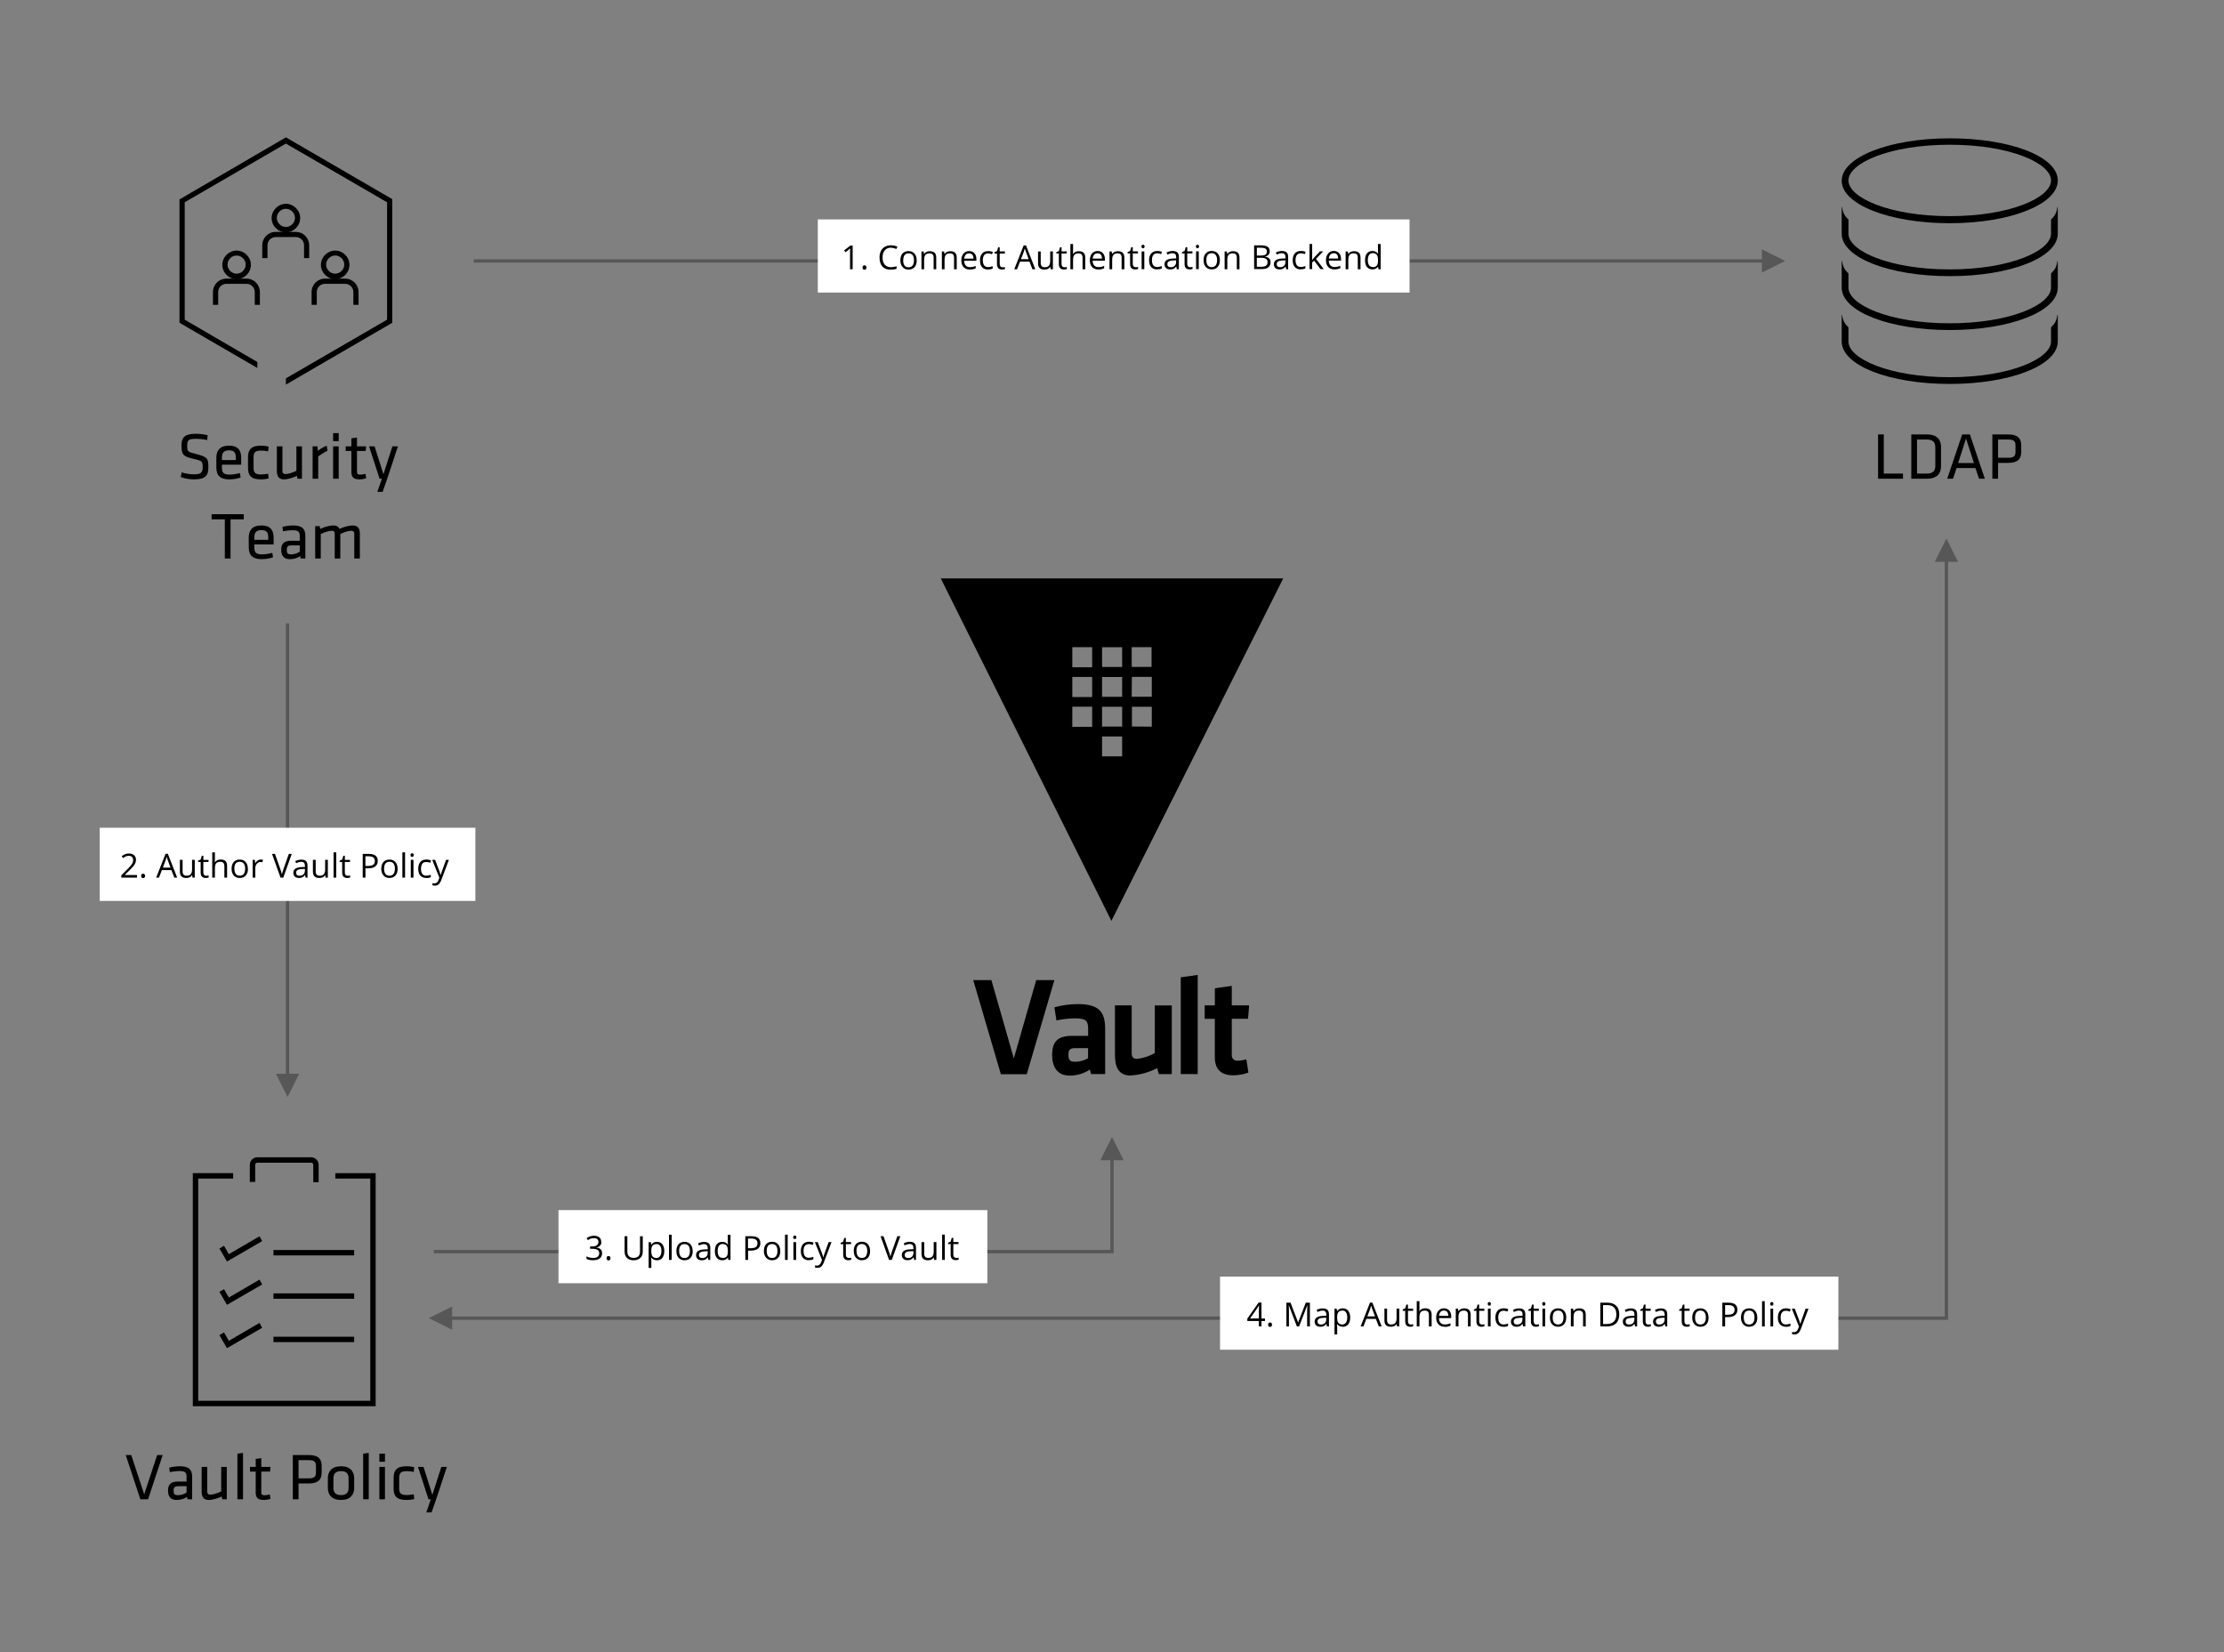
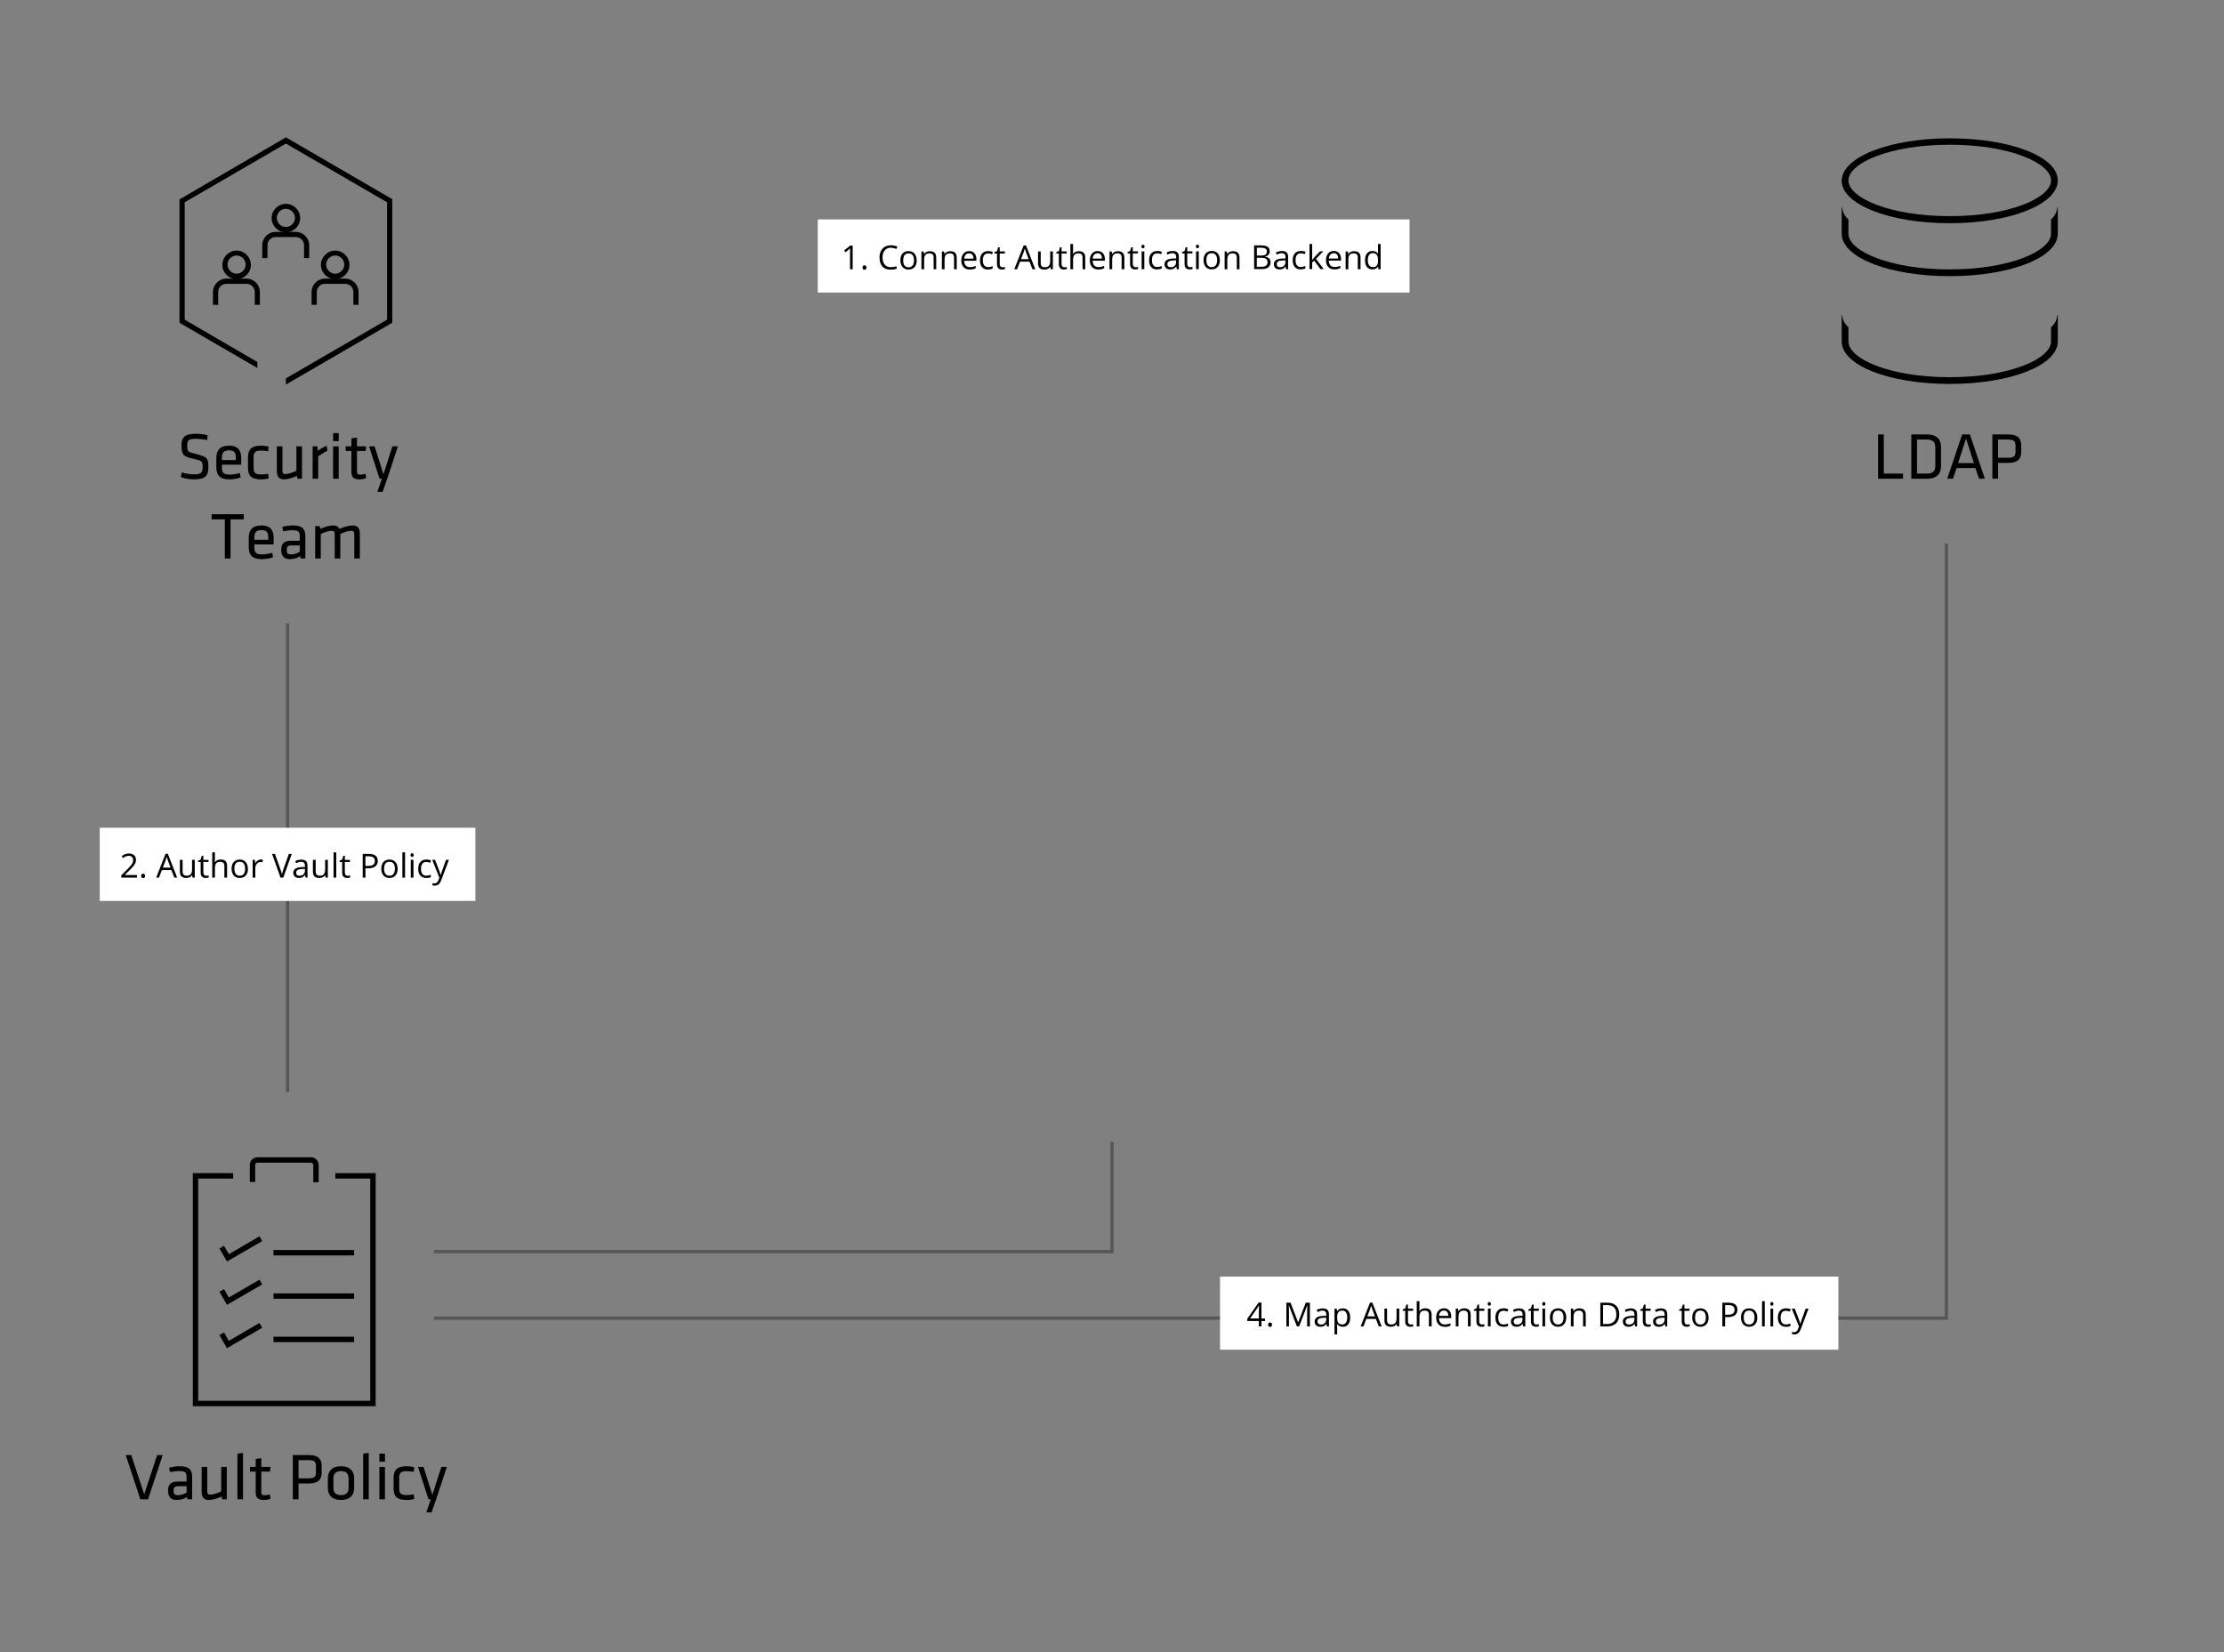
<svg xmlns="http://www.w3.org/2000/svg" viewBox="0 0 669 497">
  <rect x="0" y="0" width="669" height="497" fill="#808080" stroke="none" />
  <g fill="none" fill-rule="evenodd">
-     <path fill="#000" fill-rule="nonzero" d="M311.695 294.833h5.472l-8.314 28.304h-7.782l-8.31-28.304h5.47l6.74 23.547m27.43 4.703h-4.18l-.37-1.347c-1.8 1.187-3.9 1.82-6.05 1.82-3.72 0-5.31-2.59-5.31-6.147 0-4.21 1.8-5.81 5.94-5.81h4.89v-2.17c0-2.29-.62-3.1-3.89-3.1-1.9.02-3.79.23-5.64.63l-.62-3.95c2.28-.64 4.63-.96 6.99-.97 6.4 0 8.28 2.29 8.28 7.47v13.57zm-5.1-7.803h-3.77c-1.67 0-2.14.47-2.14 2.035 0 1.563.47 2.075 2.05 2.075 1.35-.017 2.68-.384 3.85-1.064l.02-3.046zm13.12-12.845v14.422c0 1.105.47 1.657 1.64 1.657 1.87-.213 3.68-.804 5.32-1.738v-14.34h5.1v20.66h-3.89l-.5-1.792c-2.52 1.3-5.29 2.054-8.11 2.21-3.38 0-4.59-2.412-4.59-6.105v-14.98h5.06zm14.76 20.648v-29.1l5.1-.713v29.827m15.22-.445c-1.44.513-2.95.786-4.47.81-3.72 0-5.6-1.78-5.6-5.473v-11.52h-3.05v-4.05h3.06v-5.13l5.09-.73v5.86h5.22l-.32 4.04h-4.9v10.78c-.06.51.11 1.02.47 1.38.36.36.87.52 1.37.44.87-.03 1.72-.17 2.55-.42l.61 3.99zM283 174l51.32 103L386 174H283zm57.428 20.677h5.974v5.935h-5.974v-5.935zm-11.896 23.95h-5.974v-6.04h5.974v6.04zm0-8.954h-5.974v-6.04h5.974v6.04zm0-8.955h-5.974v-6.04h5.974v6.04zm9.022 26.798h-6.04v-5.974h6.04v5.974zm0-8.955h-6.04v-5.97h6.04v5.98zm0-8.95h-6.04v-5.97h6.04v5.98zm0-8.99h-6.04v-5.93h6.04v5.94zm2.94 2.98h5.975v5.98h-6.05l.06-5.97zm0 14.93v-5.93h5.975v5.98l-5.98-.04z" />
    <g fill="#000">
      <g fill-rule="nonzero">
        <path d="M616.97 98.466v4.257c0 5.17-12.29 10.743-30.47 10.743s-30.47-5.574-30.47-10.743v-4.257c-1.014-1.013-1.624-1.723-1.928-3.75H554v8.007c0 7.196 14.32 12.77 32.5 12.77s32.5-5.574 32.5-12.77v-8.007h-.102c-.304 2.027-.914 2.737-1.93 3.75z" />
-         <path d="M616.97 82.25v4.257c0 5.17-12.29 10.743-30.47 10.743s-30.47-5.574-30.47-10.743V82.25c-1.014-1.014-1.624-1.723-1.928-3.75H554v8.007c0 7.196 14.32 12.77 32.5 12.77s32.5-5.574 32.5-12.77V78.5h-.102c-.304 2.027-.914 2.736-1.93 3.75z" />
        <path d="M616.97 66.034v4.257c0 5.17-12.29 10.75-30.47 10.75s-30.47-5.57-30.47-10.74v-4.26c-1.014-1.01-1.624-1.72-1.928-3.75H554v8.01c0 7.2 14.32 12.77 32.5 12.77S619 77.49 619 70.29v-8.006h-.102c-.304 2.027-.914 2.736-1.93 3.75z" />
        <path d="M586.5 67.15c-18.18 0-32.5-5.677-32.5-12.772 0-7.094 14.32-12.77 32.5-12.77S619 47.08 619 54.278c0 7.195-14.32 12.87-32.5 12.87zm0-23.616c-18.18 0-30.47 5.574-30.47 10.743 0 5.17 12.29 10.743 30.47 10.743s30.47-5.574 30.47-10.743c0-5.17-12.29-10.743-30.47-10.743z" />
      </g>
      <path d="M566.66 130.68h-1.72V144h7.5v-1.54h-5.78v-11.78zm8.28 0h4.66c3.26 0 4.28 1.7 4.28 3.82v5.68c0 2.12-1.02 3.82-4.28 3.82h-4.66v-13.32zm1.72 1.54v10.24h2.88c2.02 0 2.62-.84 2.62-2.4v-5.44c0-1.56-.6-2.4-2.62-2.4h-2.88zm15.9-1.54l4.5 13.32h-1.74l-1.1-3.2h-5.66l-1.08 3.2h-1.74l4.5-13.32h2.32zm1.22 8.62l-2.38-7.38-2.38 7.38h4.76zm5.54 4.7v-13.32h4.82c2.86 0 3.86 1.24 3.86 3.28v1.98c0 2.06-1 3.3-3.86 3.3h-3.1V144h-1.72zm6.96-10.02c0-1.32-.56-1.76-2.2-1.76h-3.04v5.48h3.04c1.64 0 2.2-.46 2.2-1.76v-1.96z" />
    </g>
    <g fill="#000">
      <g fill-rule="nonzero">
        <path d="M86 41.313l-32 18.67v37.11l23.415 13.595v-1.798L55.56 96.157V60.844L86 43.188l30.44 17.656v35.312L86 113.813v1.875l32-18.594V59.906" />
        <path d="M71.17 83.97c-2.34 0-4.292-1.954-4.292-4.298 0-2.344 1.95-4.297 4.293-4.297s4.3 1.953 4.3 4.297c0 2.344-1.95 4.297-4.29 4.297zm0-7.11c-1.482 0-2.73 1.25-2.73 2.734s1.248 2.734 2.73 2.734c1.484 0 2.732-1.25 2.732-2.734 0-1.485-1.248-2.735-2.73-2.735z" />
        <path d="M78.195 91.703h-1.56v-3.828c0-1.406-1.094-2.5-2.498-2.5h-6.01c-1.405 0-2.498 1.094-2.498 2.5v3.828h-1.57v-3.828c0-2.266 1.79-4.063 4.06-4.063h6.01c2.26 0 4.05 1.797 4.05 4.063v3.828zm22.635-7.733c-2.342 0-4.293-1.954-4.293-4.298 0-2.344 1.95-4.297 4.292-4.297 2.34 0 4.29 1.953 4.29 4.297 0 2.344-1.95 4.297-4.3 4.297zm0-7.11c-1.484 0-2.732 1.25-2.732 2.734s1.248 2.734 2.73 2.734c1.484 0 2.733-1.25 2.733-2.734 0-1.485-1.24-2.735-2.73-2.735z" />
        <path d="M107.854 91.703h-1.56v-3.828c0-1.406-1.094-2.5-2.5-2.5h-6.01c-1.404 0-2.496 1.094-2.496 2.5v3.828h-1.56v-3.828c0-2.266 1.794-4.063 4.057-4.063h6.01c2.264 0 4.06 1.797 4.06 4.063v3.828zM86 69.906c-2.34 0-4.293-1.953-4.293-4.297 0-2.35 1.952-4.3 4.293-4.3 2.34 0 4.293 1.95 4.293 4.29S88.34 69.9 86 69.9zm0-7.11c-1.483 0-2.732 1.25-2.732 2.735 0 1.49 1.25 2.74 2.732 2.74 1.483 0 2.732-1.25 2.732-2.73s-1.25-2.73-2.732-2.73z" />
        <path d="M93.024 77.64h-1.56v-3.828c0-1.406-1.093-2.5-2.498-2.5h-6.01c-1.405 0-2.497 1.094-2.497 2.5v3.83h-1.57v-3.83c0-2.265 1.79-4.062 4.05-4.062h6.01c2.26 0 4.06 1.797 4.06 4.063v3.828z" />
      </g>
      <path d="M62.68 140.56c0-2.6-.18-3.12-3.72-4-2.64-.66-2.64-.74-2.64-2.58 0-1.54.4-1.98 2.58-1.98 1.1 0 2.36.14 3.42.38l.14-1.46c-1.06-.28-2.44-.44-3.6-.44-3.3 0-4.26 1.12-4.26 3.44 0 2.76.38 3.38 3.6 4.1 2.74.62 2.76.78 2.76 2.58 0 1.52-.44 2.08-2.58 2.08-1.22 0-2.5-.2-3.72-.58l-.28 1.4c1.14.46 2.68.7 3.96.7 3.66 0 4.34-1.32 4.34-3.64zm4.08.04c0 1.54.42 2.16 2.32 2.16.96 0 2.02-.18 3.08-.46l.22 1.34c-.92.34-2.22.56-3.44.56-2.88 0-3.86-1.38-3.86-3.58v-2.92c0-2.02.92-3.64 3.82-3.64 2.88 0 3.66 1.66 3.66 3.68v2.04h-5.8v.82zm0-3.02v.8h4.18v-.8c0-1.36-.46-2.12-2.04-2.12s-2.14.76-2.14 2.12zm11.72 6.62c.86 0 1.84-.14 2.34-.3l-.16-1.4c-.76.16-1.46.22-2.14.22-1.68 0-2.24-.48-2.24-2v-3.18c0-1.52.56-2 2.24-2 .68 0 1.38.06 2.14.22l.14-1.4c-.5-.16-1.46-.3-2.32-.3-3.04 0-3.88 1.3-3.88 3.54v3.06c0 2.24.76 3.54 3.88 3.54zm4.8-9.94v7.46c0 1.5.56 2.48 2.12 2.48 1.16 0 2.84-.52 3.92-1.04l.16.84h1.36v-9.74h-1.68v7.36c-1.04.54-2.54.98-3.26.98-.62 0-.94-.26-.94-.9v-7.44h-1.68zm15-.2c-.96.4-1.96 1-2.68 1.56l-.1-1.36h-1.46V144h1.68v-6.72c.8-.56 1.86-1.24 2.78-1.68l-.22-1.54zm3.6 9.94v-9.74h-1.68V144h1.68zm0-11.3v-2.42h-1.68v2.42h1.68zm8.06 9.84c-.62.16-1.1.24-1.56.24-.9 0-1-.36-1-1.08v-6.04H110l.14-1.4h-2.76v-2.64l-1.68.24v2.4h-1.72v1.4h1.72v6.32c0 1.62.78 2.22 2.42 2.22.72 0 1.44-.14 2.04-.36l-.22-1.3zm3.58 5.4h1.58l1.38-3.94 3.22-9.74h-1.66l-2.7 8.4-2.66-8.4h-1.66l3.16 9.74h.7l-1.36 3.94zM67.63 168h1.72v-11.78h3.98v-1.54h-9.68v1.54h3.98V168zm8.88-3.4c0 1.54.42 2.16 2.32 2.16.96 0 2.02-.18 3.08-.46l.22 1.34c-.92.34-2.22.56-3.44.56-2.88 0-3.86-1.38-3.86-3.58v-2.92c0-2.02.92-3.64 3.82-3.64 2.88 0 3.66 1.66 3.66 3.68v2.04h-5.8v.82zm0-3.02v.8h4.18v-.8c0-1.36-.46-2.12-2.04-2.12s-2.14.76-2.14 2.12zm15.34-.36V168h-1.42l-.1-.72c-.86.6-1.98.92-3.16.92-1.82 0-2.58-1.08-2.58-2.8 0-2.02 1.02-2.74 2.98-2.74h2.6v-1.52c0-1.22-.54-1.64-2.12-1.64-.94 0-2.16.16-2.92.32l-.18-1.34c.92-.24 2.16-.42 3.2-.42 2.78 0 3.7 1.08 3.7 3.16zm-1.68 4.74v-1.9h-2.48c-1.04 0-1.42.32-1.42 1.3 0 1 .18 1.4 1.38 1.4.84 0 1.78-.32 2.52-.8zm18.08 2.04v-7.46c0-1.5-.56-2.48-2.12-2.48-1.22 0-2.86.48-4.02 1.04-.28-.66-.86-1.04-1.86-1.04-1.16 0-2.84.52-3.92 1.04l-.16-.84h-1.36V168h1.68v-7.36c1.04-.54 2.54-.98 3.26-.98.62 0 .94.26.94.9V168h1.68v-7.36c1.04-.54 2.46-.98 3.26-.98.62 0 .94.26.94.9V168h1.68z" />
    </g>
    <g fill="#000">
      <path d="M42.22 451h2.32l4.4-13.32h-1.66l-3.9 11.82-3.9-11.82h-1.66l4.4 13.32zm15.58-6.78V451h-1.42l-.1-.72c-.86.6-1.98.92-3.16.92-1.82 0-2.58-1.08-2.58-2.8 0-2.02 1.02-2.74 2.98-2.74h2.6v-1.52c0-1.22-.54-1.64-2.12-1.64-.94 0-2.16.16-2.92.32l-.18-1.34c.92-.24 2.16-.42 3.2-.42 2.78 0 3.7 1.08 3.7 3.16zm-1.68 4.74v-1.9h-2.48c-1.04 0-1.42.32-1.42 1.3 0 1 .18 1.4 1.38 1.4.84 0 1.78-.32 2.52-.8zm4.54-7.7v7.46c0 1.5.56 2.48 2.12 2.48 1.16 0 2.84-.52 3.92-1.04l.16.84h1.36v-9.74h-1.68v7.36c-1.04.54-2.54.98-3.26.98-.62 0-.94-.26-.94-.9v-7.44h-1.68zM73.1 451v-13.96l-1.68.24V451h1.68zm8.06-1.46c-.62.16-1.1.24-1.56.24-.9 0-1-.36-1-1.08v-6.04h2.62l.14-1.4H78.6v-2.64l-1.68.24v2.4H75.2v1.4h1.72v6.32c0 1.62.78 2.22 2.42 2.22.72 0 1.44-.14 2.04-.36l-.22-1.3zm6.92 1.46v-13.32h4.82c2.86 0 3.86 1.24 3.86 3.28v1.98c0 2.06-1 3.3-3.86 3.3h-3.1V451h-1.72zm6.96-10.02c0-1.32-.56-1.76-2.2-1.76H89.8v5.48h3.04c1.64 0 2.2-.46 2.2-1.76v-1.96zm11.5 6.56c0 2.04-1.12 3.66-3.96 3.66s-3.96-1.62-3.96-3.66v-2.82c0-2.04 1.12-3.66 3.96-3.66s3.96 1.62 3.96 3.66v2.82zm-1.68-2.88c0-1.42-.76-2.14-2.28-2.14-1.52 0-2.28.72-2.28 2.14v2.94c0 1.42.76 2.14 2.28 2.14 1.52 0 2.28-.72 2.28-2.14v-2.94zm6.06 6.34v-13.96l-1.68.24V451h1.68zm4.88 0v-9.74h-1.68V451h1.68zm0-11.3v-2.42h-1.68v2.42h1.68zm6.48 11.5c.86 0 1.84-.14 2.34-.3l-.16-1.4c-.76.16-1.46.22-2.14.22-1.68 0-2.24-.48-2.24-2v-3.18c0-1.52.56-2 2.24-2 .68 0 1.38.06 2.14.22l.14-1.4c-.5-.16-1.46-.3-2.32-.3-3.04 0-3.88 1.3-3.88 3.54v3.06c0 2.24.76 3.54 3.88 3.54zm5.96 3.74h1.58l1.38-3.94 3.22-9.74h-1.66l-2.7 8.4-2.66-8.4h-1.66l3.16 9.74h.7l-1.36 3.94z" />
      <g fill-rule="nonzero">
        <path d="M113 423H58v-70.11h12.132v1.632H59.618v66.848h51.764v-66.848h-10.514v-1.63H113" />
        <path d="M68.272 379.467l-2.265-3.913 1.375-.815 1.456 2.52 9.22-5.38.81 1.46M68.272 392.5l-2.265-3.912 1.375-.815 1.456 2.526 9.22-5.38.81 1.46m-10.596 19.16l-2.265-3.92 1.375-.81 1.456 2.52 9.22-5.38.81 1.46m16.985-43.78h-1.618v-5.22c0-.41-.323-.66-.647-.66H77.412c-.405 0-.647.33-.647.66v5.13h-1.618v-5.14c0-1.3 1.052-2.28 2.265-2.28h16.176c1.294 0 2.265 1.06 2.265 2.28v5.21zm-13.588 20.38h24.265v1.63H82.265zm0 13.04h24.265v1.63H82.265zm0 13.04h24.265v1.63H82.265z" />
      </g>
    </g>
-     <path stroke="#575757" d="M86.5 187.5v141.014m248 14.986V377m251-213.5V397M335 376.5H130.5M586 396.514H130.5m12-318.014h393" />
+     <path stroke="#575757" d="M86.5 187.5v141.014m248 14.986V377m251-213.5V397M335 376.5H130.5M586 396.514H130.5h393" />
    <path fill="#FFF" d="M246 66h178v22H246z" />
    <path fill="#000" d="M256.49 81h-.79v-5.088c0-.423.013-.823.04-1.2-.07.067-.146.14-.23.214-.085.075-.472.392-1.162.952l-.43-.557 1.89-1.46h.683V81zm2.97-.518c0-.218.05-.383.15-.495.098-.112.24-.17.426-.17.19 0 .336.058.442.17.106.112.16.277.16.495 0 .212-.055.375-.162.49-.108.113-.254.17-.44.17-.166 0-.303-.052-.412-.154-.11-.103-.164-.27-.164-.506zm8.555-5.98c-.785 0-1.404.26-1.858.783-.454.522-.68 1.237-.68 2.146 0 .94.217 1.66.655 2.17.438.51 1.062.77 1.873.77.498 0 1.066-.09 1.704-.26v.73c-.5.19-1.11.28-1.84.28-1.05 0-1.87-.32-2.44-.95-.57-.63-.86-1.54-.86-2.72 0-.73.13-1.38.41-1.93.27-.55.67-.98 1.19-1.28.52-.3 1.13-.45 1.83-.45.75 0 1.4.14 1.96.41l-.35.71c-.55-.25-1.09-.38-1.63-.38zm7.75 3.817c0 .87-.22 1.55-.66 2.04-.44.49-1.047.73-1.822.73-.478 0-.903-.12-1.274-.34-.38-.23-.66-.55-.86-.97-.21-.42-.31-.91-.31-1.48 0-.88.22-1.56.65-2.04.43-.49 1.04-.73 1.81-.73.75 0 1.34.25 1.78.74.44.49.66 1.17.66 2.02zm-4.078 0c0 .68.136 1.2.41 1.56.273.36.675.53 1.206.53.53 0 .933-.18 1.208-.54.28-.36.42-.88.42-1.57 0-.68-.14-1.2-.41-1.55-.27-.36-.68-.53-1.21-.53-.53 0-.93.17-1.2.52-.27.34-.4.86-.4 1.55zm9.16 2.68v-3.47c0-.44-.1-.77-.298-.98-.2-.22-.51-.33-.94-.33-.56 0-.97.15-1.23.45-.26.3-.39.8-.39 1.5V81h-.81v-5.352h.66l.13.733h.04c.16-.26.39-.46.69-.61.3-.14.63-.21 1-.21.64 0 1.13.16 1.45.47.32.31.48.81.48 1.49V81h-.81zm6.137 0v-3.47c0-.44-.1-.77-.297-.98-.2-.22-.51-.33-.933-.33-.56 0-.97.15-1.23.45-.26.3-.39.8-.39 1.5V81h-.812v-5.352h.66l.13.733h.04c.166-.26.4-.46.7-.61.298-.14.632-.21 1-.21.644 0 1.13.16 1.455.47.325.31.488.81.488 1.49V81h-.81zm4.737.09c-.79 0-1.41-.24-1.87-.73-.45-.48-.68-1.15-.68-2.01 0-.86.22-1.55.64-2.06.43-.51 1-.76 1.71-.76.67 0 1.21.22 1.6.66.39.44.59 1.02.59 1.74v.51h-3.68c.02.63.18 1.11.48 1.43.3.33.72.49 1.27.49.58 0 1.15-.12 1.71-.36v.72c-.29.13-.56.21-.81.27-.25.05-.56.08-.92.08zm-.22-4.87c-.43 0-.77.14-1.02.42-.25.28-.4.67-.45 1.16h2.8c0-.51-.11-.91-.34-1.18-.22-.27-.55-.41-.97-.41zm5.71 4.87c-.77 0-1.37-.24-1.8-.72-.42-.48-.63-1.15-.63-2.03 0-.9.22-1.59.65-2.08.43-.49 1.05-.73 1.85-.73.26 0 .52.02.77.08.26.05.46.12.61.19l-.25.68c-.17-.07-.37-.13-.58-.18-.21-.05-.4-.07-.56-.07-1.08 0-1.63.69-1.63 2.08 0 .66.14 1.16.4 1.51.27.35.66.53 1.18.53.45 0 .91-.1 1.38-.29v.72c-.36.18-.81.28-1.35.28zm4.35-.67c.15 0 .28-.01.42-.03.14-.02.24-.05.32-.07v.62c-.09.04-.21.07-.39.1-.17.03-.32.04-.46.04-1.03 0-1.55-.55-1.55-1.64v-3.18h-.76v-.39l.77-.34.34-1.14h.47v1.24h1.56v.63h-1.56v3.15c0 .32.08.57.23.74.15.17.36.26.63.26zm9.01.57l-.89-2.27h-2.86l-.88 2.27h-.84l2.83-7.17h.7l2.8 7.18h-.86zm-1.14-3.02l-.83-2.21c-.1-.28-.21-.63-.33-1.03-.07.31-.17.65-.31 1.03l-.84 2.21h2.31zm3.63-2.34v3.47c0 .43.1.76.3.97.2.21.51.32.93.32.56 0 .97-.16 1.23-.46.26-.31.39-.81.39-1.5v-2.8h.81V81h-.67l-.12-.718h-.04c-.16.264-.39.466-.69.606-.29.14-.63.21-1.01.21-.65 0-1.14-.155-1.46-.464-.32-.31-.48-.804-.48-1.485v-3.51h.82zm7.11 4.78c.15 0 .28-.01.42-.03.14-.02.24-.05.32-.07v.62c-.09.04-.22.08-.39.1-.17.03-.32.04-.46.04-1.03 0-1.55-.55-1.55-1.64v-3.18h-.76v-.39l.77-.34.34-1.14h.47v1.24h1.55v.63h-1.56v3.15c0 .32.08.57.23.74.15.17.36.26.63.26zm5.47.57v-3.46c0-.44-.1-.76-.3-.98-.2-.22-.51-.32-.93-.32-.56 0-.97.15-1.23.45-.26.31-.39.81-.39 1.51V81h-.81v-7.598h.81v2.3c0 .277-.01.506-.04.69h.05c.16-.26.39-.46.68-.61.3-.147.63-.22 1.01-.22.66 0 1.15.154 1.47.465.33.31.49.805.49 1.482V81h-.81zm4.74.09c-.79 0-1.41-.24-1.87-.73-.45-.48-.68-1.15-.68-2.01 0-.86.21-1.55.64-2.05.42-.51.99-.77 1.71-.77.67 0 1.2.22 1.59.66.39.44.59 1.02.59 1.74v.52h-3.68c.02.63.17 1.11.48 1.43.3.33.73.49 1.27.49.58 0 1.15-.12 1.71-.36v.72c-.29.12-.56.21-.81.27-.25.05-.56.08-.92.08zm-.22-4.87c-.43 0-.77.14-1.03.42-.25.28-.4.67-.45 1.16h2.8c0-.51-.11-.9-.34-1.18-.23-.27-.55-.41-.97-.41zm7.23 4.77v-3.46c0-.44-.1-.76-.29-.98-.2-.22-.51-.32-.93-.32-.56 0-.97.15-1.23.45-.26.3-.39.8-.39 1.5V81h-.81v-5.352h.66l.13.733h.04c.17-.26.4-.46.7-.61.3-.14.64-.21 1-.21.65 0 1.13.16 1.46.47.33.31.49.81.49 1.49V81h-.81zm4.21-.57c.15 0 .28-.02.42-.04.14-.02.24-.05.32-.07v.62c-.09.04-.22.07-.39.1s-.32.04-.46.04c-1.03 0-1.55-.55-1.55-1.64v-3.18h-.76v-.39l.76-.34.34-1.14h.47v1.24h1.55v.63h-1.55v3.15c0 .32.08.57.23.74.15.17.36.26.63.26zm2.62.57h-.81v-5.35h.81V81zm-.88-6.81c0-.19.05-.32.14-.41.09-.09.21-.13.34-.13.13 0 .25.04.34.13.1.08.14.22.14.4 0 .18-.04.32-.14.41-.09.09-.21.13-.34.13-.13 0-.25-.05-.34-.14-.09-.09-.13-.23-.13-.41zm4.74 6.9c-.77 0-1.37-.24-1.8-.72-.42-.48-.63-1.15-.63-2.03 0-.89.21-1.59.65-2.07.43-.49 1.05-.74 1.85-.74.26 0 .52.03.77.08.26.05.46.12.61.19l-.25.68c-.18-.07-.37-.13-.58-.18-.21-.05-.4-.07-.56-.07-1.09 0-1.63.69-1.63 2.08 0 .66.13 1.16.4 1.51.27.35.66.53 1.18.53.45 0 .9-.1 1.37-.29v.72c-.36.18-.81.28-1.35.28zm5.91-.1l-.16-.77h-.04c-.26.34-.53.56-.8.68-.26.12-.59.18-.99.18-.53 0-.94-.14-1.25-.41-.3-.27-.45-.66-.45-1.17 0-1.08.87-1.65 2.6-1.7l.91-.03v-.34c0-.42-.09-.73-.27-.93-.18-.2-.47-.3-.87-.3-.44 0-.95.14-1.51.41l-.25-.62c.27-.14.56-.26.87-.34.32-.08.63-.12.95-.12.64 0 1.11.14 1.42.42.31.28.46.74.46 1.36V81h-.6zm-1.83-.57c.51 0 .9-.14 1.19-.42.29-.28.43-.67.43-1.17v-.49l-.81.04c-.64.02-1.11.12-1.39.3-.28.18-.43.45-.43.83 0 .29.09.51.27.67.18.15.43.23.74.23zm5.83 0c.14 0 .28-.02.42-.04.14-.02.24-.04.32-.06v.62c-.09.04-.22.08-.39.1-.17.03-.32.04-.46.04-1.03 0-1.55-.55-1.55-1.64v-3.18h-.77v-.39l.77-.34.34-1.14h.47v1.24h1.55v.63h-1.56v3.15c0 .32.08.57.23.74.15.17.36.26.63.26zm2.61.57h-.81v-5.35h.81V81zm-.87-6.81c0-.19.04-.32.14-.41.09-.09.21-.13.34-.13.13 0 .25.04.34.13.09.09.14.22.14.4 0 .18-.05.31-.14.4-.09.09-.21.13-.34.13-.13 0-.25-.04-.34-.13-.09-.09-.13-.23-.13-.41zm7.22 4.12c0 .87-.22 1.55-.66 2.04-.44.49-1.04.73-1.82.73-.48 0-.9-.11-1.27-.33-.37-.23-.65-.55-.86-.97-.2-.42-.3-.92-.3-1.48 0-.88.22-1.56.66-2.04.43-.49 1.04-.73 1.81-.73.75 0 1.34.25 1.78.74.44.5.66 1.17.66 2.02zm-4.07 0c0 .68.13 1.21.41 1.56.27.35.67.53 1.2.53s.93-.18 1.21-.54c.27-.36.41-.88.41-1.57 0-.68-.14-1.2-.41-1.55-.27-.35-.68-.53-1.22-.53-.53 0-.93.17-1.2.52-.27.35-.4.86-.4 1.55zm9.16 2.68V77.5c0-.433-.1-.76-.3-.973-.2-.215-.51-.323-.93-.323-.56 0-.97.15-1.23.45-.26.306-.39.806-.39 1.5V81h-.81v-5.352h.66l.13.733h.04c.17-.26.4-.46.7-.61.3-.14.63-.21 1-.21.64 0 1.13.16 1.45.47.33.31.49.81.49 1.49V81H372zm5.19-7.14h2.01c.95 0 1.64.14 2.06.42.43.29.64.73.64 1.35 0 .42-.12.77-.35 1.04-.23.27-.58.45-1.03.53v.05c1.08.18 1.63.75 1.63 1.71 0 .64-.21 1.13-.64 1.49-.43.36-1.03.54-1.81.54h-2.49V73.8zm.83 3.06h1.37c.58 0 1-.09 1.26-.28.26-.19.39-.5.39-.93 0-.4-.14-.69-.43-.87-.28-.18-.74-.27-1.36-.27h-1.22v2.34zm0 .7v2.67h1.49c.57 0 1.01-.11 1.3-.34.29-.23.44-.58.44-1.05 0-.44-.15-.77-.45-.98-.3-.21-.75-.32-1.36-.32h-1.42zm8.82 3.38l-.16-.76h-.04c-.27.33-.53.56-.8.68s-.59.18-.99.18c-.53 0-.95-.14-1.25-.41-.3-.28-.45-.67-.45-1.17 0-1.08.86-1.65 2.59-1.7l.91-.03v-.33c0-.42-.09-.73-.27-.93-.19-.2-.47-.3-.87-.3-.45 0-.95.13-1.52.41l-.25-.62c.27-.15.56-.26.87-.34.32-.09.63-.13.95-.13.64 0 1.11.14 1.42.42.31.28.46.74.46 1.36V81h-.6zm-1.83-.57c.51 0 .9-.14 1.19-.42.29-.27.43-.66.43-1.16v-.48l-.81.03c-.65.02-1.11.12-1.39.3-.28.18-.42.45-.42.83 0 .29.09.52.27.67.18.15.43.23.75.23zm6.24.67c-.77 0-1.37-.24-1.8-.72-.42-.48-.64-1.15-.64-2.03 0-.9.22-1.59.65-2.08.43-.49 1.05-.73 1.85-.73.26 0 .52.03.77.08.26.05.46.12.61.19l-.25.69c-.18-.08-.37-.13-.59-.18-.21-.05-.4-.07-.56-.07-1.08 0-1.63.69-1.63 2.08 0 .65.14 1.16.4 1.51.27.35.66.52 1.18.52.45 0 .91-.1 1.37-.29v.72c-.35.18-.81.28-1.35.28zm3.42-2.84c.14-.2.36-.46.64-.78l1.73-1.83h.96l-2.17 2.28 2.32 3.07h-.98l-1.89-2.53-.61.52v2h-.8V73.4h.8v4.03c0 .177-.01.453-.04.83h.04zm6.71 2.84c-.79 0-1.41-.24-1.87-.72-.46-.48-.69-1.15-.69-2.01 0-.86.22-1.55.64-2.06.43-.51 1-.77 1.71-.77.67 0 1.2.22 1.59.66.4.44.59 1.02.59 1.74v.51h-3.68c.02.63.18 1.1.48 1.43.31.33.73.49 1.28.49.58 0 1.15-.12 1.71-.36v.72c-.29.12-.56.21-.81.27-.25.05-.56.08-.92.08zm-.22-4.87c-.43 0-.77.14-1.03.42-.25.28-.4.67-.45 1.16h2.8c0-.51-.11-.9-.34-1.18-.23-.28-.55-.41-.98-.41zm7.23 4.77V77.5c0-.433-.09-.76-.29-.973-.2-.215-.51-.323-.93-.323-.56 0-.97.15-1.23.455-.26.3-.39.8-.39 1.5V81h-.81v-5.352h.66l.13.733h.04c.17-.26.4-.46.7-.61.3-.14.64-.21 1-.21.65 0 1.13.16 1.46.47.33.31.49.81.49 1.49V81h-.81zm6.12-.72h-.04c-.38.54-.94.81-1.68.81-.7 0-1.25-.24-1.64-.71-.39-.48-.58-1.16-.58-2.04 0-.89.19-1.57.58-2.06.39-.49.94-.73 1.63-.73.73 0 1.29.26 1.67.79h.07l-.04-.38-.02-.38V73.4h.81V81h-.66l-.1-.718zm-1.62.13c.55 0 .96-.15 1.21-.46.25-.3.37-.79.37-1.46v-.17c0-.76-.12-1.3-.38-1.63-.25-.33-.65-.49-1.21-.49-.47 0-.84.18-1.09.55-.25.37-.38.89-.38 1.56 0 .68.13 1.2.38 1.54.25.35.62.52 1.11.52z" />
-     <path fill="#FFF" d="M168 364h129v22H168z" />
-     <path fill="#000" d="M180.912 373.54c0 .457-.128.83-.383 1.12-.26.29-.62.483-1.09.58v.04c.57.07 1 .253 1.27.546.27.293.41.677.41 1.153 0 .68-.24 1.2-.71 1.56s-1.15.55-2.02.55c-.38 0-.72-.03-1.04-.09-.32-.06-.62-.16-.92-.3v-.77c.3.15.63.27.98.35.35.08.68.12.99.12 1.23 0 1.85-.49 1.85-1.45 0-.87-.68-1.3-2.04-1.3h-.71v-.7h.71c.56 0 1-.13 1.32-.37.33-.25.49-.59.49-1.02 0-.35-.12-.62-.36-.82-.24-.2-.56-.3-.97-.3-.32 0-.61.04-.89.12-.28.08-.59.24-.95.47l-.41-.55c.29-.23.63-.42 1.01-.55.38-.13.78-.2 1.21-.2.69 0 1.23.16 1.61.47.38.32.57.75.57 1.3zm1.548 4.942c0-.218.05-.383.15-.495.098-.112.24-.17.426-.17.19 0 .336.058.442.17.106.112.16.277.16.495 0 .212-.055.375-.162.49-.108.113-.254.17-.44.17-.166 0-.303-.052-.412-.154-.11-.103-.164-.27-.164-.506zm10.89-6.62v4.618c0 .814-.247 1.454-.74 1.92-.49.465-1.166.698-2.025.698-.86 0-1.524-.235-1.995-.703-.47-.47-.705-1.114-.705-1.934v-4.6h.83v4.66c0 .6.163 1.06.488 1.38.326.32.804.48 1.436.48.6 0 1.06-.16 1.39-.48.32-.32.49-.78.49-1.38v-4.65h.83zm4.256 7.236c-.348 0-.666-.065-.954-.193-.288-.13-.53-.327-.725-.593h-.06c.04.312.06.608.06.888v2.202h-.81v-7.754h.658l.113.733h.04c.207-.29.45-.5.726-.63.277-.13.594-.19.952-.19.71 0 1.258.25 1.644.73.385.49.578 1.17.578 2.04 0 .88-.196 1.57-.588 2.05-.393.49-.937.73-1.634.73zm-.117-4.86c-.55 0-.95.153-1.19.455-.25.303-.37.785-.38 1.446v.18c0 .75.12 1.29.37 1.61.25.32.65.48 1.2.48.46 0 .82-.19 1.08-.57.26-.38.39-.89.39-1.55 0-.67-.13-1.18-.4-1.54-.26-.36-.63-.54-1.11-.54zm4.56 4.762h-.81v-7.598h.81V379zm6.33-2.68c0 .872-.22 1.553-.66 2.043-.44.49-1.05.735-1.82.735-.48 0-.91-.113-1.28-.337-.37-.22-.66-.54-.86-.96-.2-.42-.3-.91-.3-1.47 0-.87.22-1.55.65-2.04.43-.48 1.04-.73 1.81-.73.75 0 1.34.25 1.78.75.44.5.66 1.17.66 2.02zm-4.08 0c0 .683.13 1.204.41 1.562.27.358.67.537 1.2.537.53 0 .93-.18 1.21-.54.27-.36.41-.88.41-1.57 0-.68-.14-1.2-.42-1.55-.28-.36-.68-.53-1.22-.53-.53 0-.93.17-1.2.52-.27.34-.41.86-.41 1.55zm8.79 2.68l-.16-.762h-.04c-.27.336-.53.563-.8.68-.27.12-.6.18-1 .18-.53 0-.95-.137-1.25-.41-.3-.274-.45-.663-.45-1.167 0-1.08.86-1.64 2.59-1.7l.91-.02v-.33c0-.42-.09-.73-.27-.93-.18-.2-.47-.3-.87-.3-.45 0-.95.14-1.52.41l-.25-.62c.26-.14.55-.25.86-.33.31-.08.63-.12.94-.12.63 0 1.11.15 1.42.43.3.29.46.74.46 1.37V379h-.6zm-1.83-.57c.5 0 .9-.14 1.19-.416.29-.277.43-.664.43-1.162v-.484l-.81.034c-.65.023-1.11.123-1.4.3-.29.178-.43.454-.43.828 0 .293.09.516.26.67.17.152.42.23.74.23zm7.74-.148h-.05c-.38.544-.94.816-1.68.816-.7 0-1.25-.24-1.64-.718-.39-.48-.59-1.16-.59-2.04 0-.883.19-1.57.58-2.057.39-.488.94-.732 1.63-.732.73 0 1.29.27 1.67.8h.07l-.04-.38-.02-.37v-2.17h.81V379h-.66l-.11-.718zm-1.62.137c.55 0 .95-.16 1.2-.46.25-.3.37-.79.37-1.46v-.17c0-.76-.13-1.3-.38-1.63-.25-.33-.66-.49-1.21-.49-.48 0-.84.18-1.1.55-.25.37-.38.89-.38 1.56 0 .68.12 1.2.37 1.54.25.35.62.52 1.1.52zm11.35-4.48c0 .72-.25 1.28-.74 1.67-.5.38-1.2.58-2.12.58h-.84V379h-.83v-7.14h1.85c1.78 0 2.67.695 2.67 2.08zm-3.7 1.54h.75c.73 0 1.26-.12 1.59-.36.33-.24.49-.62.49-1.15 0-.48-.16-.83-.47-1.06-.31-.23-.79-.35-1.45-.35h-.93v2.9zm9.69.84c0 .87-.22 1.55-.66 2.04-.44.49-1.05.73-1.82.73-.48 0-.91-.12-1.28-.34-.37-.23-.66-.55-.86-.97-.2-.42-.31-.91-.31-1.48 0-.88.22-1.56.66-2.04.43-.49 1.04-.73 1.81-.73.75 0 1.34.25 1.78.74.44.49.66 1.17.66 2.02zm-4.08 0c0 .68.14 1.2.41 1.56.27.36.68.53 1.21.53s.93-.18 1.2-.54c.27-.36.41-.88.41-1.57 0-.68-.14-1.2-.41-1.55-.28-.36-.68-.53-1.22-.53-.53 0-.93.17-1.2.52-.27.34-.41.86-.41 1.55zm6.31 2.68h-.81v-7.6h.81v7.6zm2.53 0h-.81v-5.36h.81V379zm-.88-6.81c0-.19.05-.32.14-.41.09-.09.2-.13.34-.13.13 0 .24.04.33.13.09.08.14.22.14.4 0 .18-.05.32-.14.41-.1.09-.21.13-.34.13-.14 0-.25-.05-.34-.14-.09-.09-.14-.23-.14-.41zm4.74 6.9c-.78 0-1.38-.24-1.8-.72-.43-.48-.64-1.15-.64-2.03 0-.9.21-1.59.64-2.08.43-.49 1.04-.73 1.84-.73.26 0 .51.02.77.08.25.05.46.12.6.19l-.25.68c-.18-.07-.38-.13-.59-.18-.21-.05-.4-.07-.56-.07-1.09 0-1.63.69-1.63 2.08 0 .66.13 1.16.39 1.51.27.35.66.53 1.18.53.45 0 .9-.1 1.37-.29v.72c-.36.18-.81.28-1.35.28zm1.77-5.45h.87l1.17 3.05c.26.69.42 1.2.48 1.51h.04c.04-.17.13-.45.26-.86.14-.4.58-1.64 1.33-3.71h.87l-2.3 6.09c-.23.6-.49 1.03-.8 1.28-.3.25-.68.37-1.12.37-.25 0-.49-.03-.73-.08v-.65c.18.04.38.06.6.06.55 0 .95-.32 1.19-.94l.3-.76-2.16-5.39zm10.21 4.78c.14 0 .28-.01.41-.03.13-.02.24-.05.32-.07v.62c-.09.04-.22.07-.39.1s-.33.04-.46.04c-1.04 0-1.56-.55-1.56-1.64v-3.19h-.77v-.39l.76-.34.34-1.14h.47v1.24H256v.63h-1.55v3.15c0 .32.07.57.23.74.15.17.36.26.63.26zm6.42-2.11c0 .87-.22 1.55-.66 2.04-.44.49-1.05.73-1.82.73-.48 0-.91-.12-1.28-.34-.37-.23-.66-.55-.86-.97-.2-.42-.3-.92-.3-1.48 0-.87.22-1.55.65-2.04.43-.49 1.04-.73 1.81-.73.75 0 1.34.25 1.78.75.44.49.66 1.17.66 2.02zm-4.08 0c0 .68.13 1.2.41 1.56.27.36.67.53 1.2.53.53 0 .93-.18 1.2-.54.27-.36.41-.88.41-1.57 0-.68-.14-1.2-.42-1.55-.28-.36-.68-.53-1.22-.53-.53 0-.93.17-1.2.52-.27.34-.41.86-.41 1.55zm12.29-4.46h.89l-2.58 7.14h-.82l-2.56-7.14h.88l1.64 4.62c.19.53.34 1.04.45 1.54.12-.53.27-1.06.46-1.58l1.63-4.59zm5.04 7.14l-.16-.77h-.04c-.27.33-.54.56-.8.68-.27.12-.6.18-1 .18-.53 0-.95-.14-1.25-.41-.31-.28-.46-.67-.46-1.17 0-1.08.86-1.65 2.59-1.7l.9-.03v-.33c0-.42-.09-.73-.27-.93-.18-.2-.47-.3-.87-.3-.45 0-.95.13-1.52.41l-.25-.62c.26-.15.55-.26.87-.34.31-.08.63-.12.94-.12.63 0 1.11.14 1.41.42.31.28.46.74.46 1.36V379h-.6zm-1.83-.57c.5 0 .9-.14 1.19-.42.28-.28.43-.67.43-1.16v-.49l-.81.03c-.65.02-1.11.12-1.4.3-.29.18-.43.45-.43.83 0 .29.08.51.26.67.18.15.42.23.74.23zm4.86-4.79v3.47c0 .43.1.76.3.97.2.21.51.32.93.32.56 0 .97-.16 1.23-.46.26-.31.39-.81.39-1.5v-2.81h.81V379h-.67l-.12-.718h-.05c-.17.264-.4.466-.69.606-.3.14-.63.21-1.01.21-.65 0-1.14-.155-1.46-.464-.32-.31-.48-.804-.48-1.485v-3.51h.82zm6.19 5.35h-.81v-7.6h.81v7.6zm3.44-.57c.14 0 .28-.02.41-.04.13-.02.24-.05.31-.07v.62c-.09.04-.22.08-.39.1-.17.03-.33.04-.46.04-1.04 0-1.55-.55-1.55-1.64v-3.19h-.77v-.39l.76-.34.34-1.14h.47v1.24h1.55v.63h-1.55v3.15c0 .32.07.57.23.74.15.17.36.26.63.26z" />
    <path fill="#FFF" d="M30 249h113v22H30z" />
    <path fill="#000" d="M41.18 264h-4.69v-.698l1.88-1.89c.573-.58.95-.993 1.133-1.24.183-.248.32-.488.41-.723.092-.24.138-.49.138-.76 0-.38-.11-.68-.34-.91-.23-.23-.55-.34-.96-.34-.29 0-.58.05-.84.14-.26.09-.56.27-.88.53l-.43-.55c.66-.55 1.38-.82 2.15-.82.67 0 1.2.17 1.58.51.38.34.57.8.57 1.38 0 .45-.12.9-.38 1.34-.25.44-.73 1-1.42 1.68l-1.56 1.53v.03h3.67v.76zm1.28-.518c0-.218.05-.383.15-.495.098-.112.24-.17.426-.17.19 0 .336.058.442.17.106.112.16.277.16.495 0 .212-.055.375-.162.49-.108.113-.254.17-.44.17-.166 0-.303-.052-.412-.154-.11-.103-.164-.27-.164-.506zm9.985.518l-.888-2.27h-2.862l-.88 2.27h-.838l2.822-7.168h.69L53.3 264h-.86zm-1.147-3.018l-.83-2.21c-.108-.28-.218-.625-.332-1.032-.072.313-.174.656-.308 1.03l-.84 2.212h2.31zm3.628-2.334v3.472c0 .436.1.762.298.977.198.215.51.322.932.322.56 0 .97-.16 1.228-.46.26-.31.388-.81.388-1.5v-2.82h.81V264h-.668l-.117-.718h-.044c-.166.264-.396.466-.69.606-.296.14-.632.21-1.01.21-.65 0-1.138-.155-1.462-.464-.32-.31-.48-.804-.48-1.485v-3.51h.82zm7.104 4.78c.144 0 .282-.01.415-.03.134-.022.24-.044.318-.067v.62c-.088.05-.218.08-.388.11s-.325.04-.462.04c-1.035 0-1.553-.54-1.553-1.63v-3.18h-.766v-.39l.766-.34.342-1.14h.47v1.24h1.552v.63H61.17v3.15c0 .32.077.57.23.74.153.18.363.26.63.26zm5.464.572v-3.462c0-.436-.1-.762-.298-.976-.198-.215-.51-.323-.932-.323-.563 0-.974.15-1.233.45-.25.3-.38.81-.38 1.5v2.8h-.81v-7.6h.81v2.3c0 .28-.01.5-.04.69h.05c.16-.26.39-.46.68-.61.3-.15.63-.22 1.01-.22.66 0 1.15.15 1.47.46.33.31.49.8.49 1.48v3.5h-.81zm7.095-2.68c0 .872-.22 1.553-.66 2.043-.44.49-1.05.735-1.83.735-.48 0-.91-.113-1.28-.337-.37-.22-.66-.54-.86-.96-.2-.42-.3-.91-.3-1.47 0-.87.22-1.55.65-2.04.43-.48 1.04-.73 1.81-.73.75 0 1.34.25 1.78.75.44.5.66 1.17.66 2.02zm-4.08 0c0 .683.13 1.204.41 1.562.27.358.67.537 1.2.537.53 0 .93-.18 1.21-.54.27-.36.41-.88.41-1.57 0-.68-.14-1.2-.42-1.55-.28-.36-.68-.53-1.22-.53-.53 0-.93.17-1.2.52-.27.34-.41.86-.41 1.55zm7.94-2.77c.23 0 .45.02.64.06l-.12.75c-.23-.048-.42-.072-.59-.072-.44 0-.81.176-1.11.527-.31.352-.47.79-.47 1.314V264H76v-5.352h.67l.09.992h.04c.2-.35.44-.617.72-.806.28-.19.59-.283.923-.283zm8.43-1.69h.89L85.21 264h-.82l-2.56-7.14h.88l1.64 4.62c.188.53.338 1.047.45 1.548.116-.527.27-1.053.458-1.577l1.63-4.59zm5.05 7.14l-.16-.762h-.04c-.27.336-.54.563-.8.68-.27.12-.6.18-1 .18-.53 0-.95-.137-1.25-.41-.3-.274-.45-.663-.45-1.167 0-1.08.86-1.64 2.59-1.7l.91-.02v-.33c0-.42-.09-.73-.27-.93-.18-.2-.47-.3-.87-.3-.45 0-.95.14-1.52.41l-.25-.62c.26-.14.55-.25.86-.33.31-.08.63-.12.94-.12.64 0 1.11.15 1.42.43.3.29.46.74.46 1.37V264h-.6zm-1.83-.57c.5 0 .9-.14 1.19-.416.29-.277.43-.664.43-1.162v-.484l-.81.034c-.65.023-1.11.123-1.4.3-.29.178-.43.454-.43.828 0 .293.09.516.26.67.17.152.42.23.74.23zm4.86-4.782v3.472c0 .436.1.762.3.977.2.215.51.322.94.322.56 0 .97-.16 1.22-.46.26-.31.39-.81.39-1.5v-2.82h.81V264h-.67l-.12-.718h-.05c-.17.264-.4.466-.69.606-.3.14-.63.21-1.01.21-.65 0-1.14-.155-1.46-.464-.33-.31-.49-.804-.49-1.485v-3.51h.82zm6.19 5.352h-.81v-7.598h.81V264zm3.45-.57c.14 0 .28-.012.41-.033.13-.02.24-.043.31-.066v.62c-.08.05-.21.08-.38.11s-.33.04-.46.04c-1.04 0-1.55-.54-1.55-1.63v-3.18h-.77v-.39l.77-.34.34-1.14h.47v1.24h1.55v.63h-1.56v3.15c0 .32.07.57.23.74.15.18.36.26.63.26zm9.04-4.49c0 .724-.25 1.28-.74 1.67-.49.388-1.2.582-2.12.582h-.84V264h-.83v-7.14h1.85c1.78 0 2.67.695 2.67 2.08zm-3.7 1.54h.74c.73 0 1.27-.12 1.59-.357.33-.238.49-.618.49-1.143 0-.472-.16-.823-.46-1.054-.31-.23-.79-.347-1.45-.347h-.93v2.9zm9.68.84c0 .872-.22 1.553-.66 2.043-.44.49-1.05.735-1.82.735-.48 0-.91-.113-1.28-.337-.37-.22-.66-.54-.86-.96-.2-.42-.31-.91-.31-1.47 0-.87.22-1.55.66-2.04.44-.48 1.04-.73 1.82-.73.75 0 1.34.25 1.78.75.44.5.66 1.17.66 2.02zm-4.08 0c0 .683.14 1.204.41 1.562.28.358.68.537 1.21.537.53 0 .94-.18 1.21-.54.28-.36.42-.88.42-1.57 0-.68-.14-1.2-.42-1.55-.28-.36-.68-.53-1.22-.53-.53 0-.93.17-1.2.52-.27.34-.41.86-.41 1.55zm6.31 2.68h-.81v-7.598h.81V264zm2.53 0h-.81v-5.352h.81V264zm-.88-6.802c0-.185.05-.32.14-.407.09-.08.21-.13.34-.13.13 0 .25.05.34.14.1.09.14.23.14.41 0 .19-.05.32-.14.41-.09.09-.21.14-.34.14-.14 0-.25-.04-.35-.13-.09-.09-.14-.22-.14-.4zm4.74 6.9c-.77 0-1.37-.24-1.8-.716-.42-.477-.63-1.15-.63-2.024 0-.895.21-1.587.64-2.075.43-.488 1.04-.732 1.84-.732.26 0 .51.03.77.09s.46.12.61.2l-.25.69c-.18-.07-.37-.13-.59-.18-.21-.04-.4-.07-.56-.07-1.09 0-1.63.7-1.63 2.08 0 .66.13 1.16.4 1.52.26.35.65.53 1.18.53.44 0 .9-.09 1.37-.28v.72c-.36.19-.81.28-1.35.28zm1.77-5.45h.87l1.17 3.052c.26.697.42 1.2.48 1.51h.04c.04-.167.13-.45.27-.853.13-.402.58-1.638 1.33-3.71h.87l-2.3 6.095c-.23.602-.5 1.03-.8 1.282-.31.252-.68.378-1.12.378-.25 0-.49-.027-.73-.083v-.65c.18.04.38.06.6.06.56 0 .95-.32 1.19-.94l.29-.76-2.16-5.39z" />
    <path fill="#FFF" d="M367 384h186v22H367z" />
    <path fill="#000" d="M380.518 397.36h-1.06V399h-.776v-1.64h-3.472v-.71l3.39-4.828h.858v4.8h1.06v.737zm-1.836-.738v-2.373c0-.47.016-1 .048-1.58h-.04c-.155.31-.3.57-.438.77l-2.23 3.17h2.66zm2.778 1.86c0-.218.05-.383.15-.495.098-.112.24-.17.426-.17.19 0 .336.058.442.17.106.112.16.277.16.495 0 .212-.055.375-.162.49-.108.113-.254.17-.44.17-.166 0-.303-.052-.412-.154-.11-.103-.164-.27-.164-.506zm8.657.518l-2.422-6.328h-.04c.047.5.07 1.097.07 1.787V399h-.767v-7.14h1.25l2.26 5.89h.04l2.28-5.89h1.24V399h-.83v-4.6c0-.527.023-1.1.07-1.718h-.04L390.786 399h-.67zm9.038 0l-.16-.762h-.04c-.267.336-.533.563-.798.68-.266.12-.597.18-.994.18-.53 0-.946-.137-1.247-.41-.302-.274-.452-.663-.452-1.167 0-1.08.864-1.64 2.593-1.7l.908-.02v-.33c0-.42-.09-.73-.27-.93-.182-.2-.47-.3-.868-.3-.446 0-.95.14-1.514.41l-.25-.62c.265-.14.554-.25.868-.33.32-.08.63-.12.95-.12.64 0 1.11.15 1.42.43.31.29.46.74.46 1.37V399h-.6zm-1.83-.57c.504 0 .9-.14 1.188-.416.288-.277.432-.664.432-1.162v-.484l-.81.034c-.645.023-1.11.123-1.394.3-.28.178-.42.454-.42.828 0 .293.09.516.27.67.18.152.43.23.75.23zm6.59.668c-.347 0-.665-.065-.954-.193-.28-.13-.52-.327-.72-.593h-.06c.04.312.06.608.06.888v2.202h-.81v-7.754h.66l.11.733h.04c.21-.29.45-.5.73-.63.28-.13.6-.19.95-.19.71 0 1.26.25 1.65.73.39.49.58 1.17.58 2.04 0 .88-.19 1.57-.59 2.05-.39.49-.93.73-1.63.73zm-.116-4.86c-.55 0-.95.153-1.19.455-.25.303-.37.785-.38 1.446v.18c0 .75.12 1.29.37 1.61.25.32.65.48 1.2.48.46 0 .82-.19 1.08-.57.26-.38.39-.89.39-1.55 0-.67-.13-1.18-.39-1.54s-.63-.54-1.11-.54zM414.76 399l-.888-2.27h-2.86l-.88 2.27h-.84l2.822-7.168h.698L415.62 399h-.86zm-1.147-3.018l-.83-2.21c-.107-.28-.218-.625-.332-1.032-.07.313-.17.656-.3 1.03l-.84 2.212h2.31zm3.628-2.334v3.472c0 .436.1.762.3.977.2.215.51.322.94.322.56 0 .97-.16 1.23-.46.26-.31.39-.81.39-1.5v-2.82h.81V399h-.67l-.11-.718h-.04c-.16.264-.39.466-.69.606-.29.14-.63.21-1.01.21-.65 0-1.13-.155-1.46-.464-.32-.31-.48-.804-.48-1.485v-3.51h.82zm7.11 4.78c.15 0 .28-.01.42-.03.14-.022.24-.044.32-.067v.62c-.08.05-.21.08-.38.11s-.32.04-.46.04c-1.03 0-1.55-.54-1.55-1.63v-3.18h-.76v-.39l.77-.34.34-1.14h.47v1.24h1.56v.63h-1.55v3.15c0 .32.08.57.23.74.15.18.36.26.63.26zm5.47.572v-3.462c0-.436-.1-.762-.29-.976-.2-.215-.51-.323-.93-.323-.56 0-.97.15-1.23.45-.26.3-.39.81-.39 1.5v2.8h-.81v-7.6h.81v2.3c0 .28-.01.5-.04.69h.05c.16-.26.39-.46.68-.61.3-.15.64-.22 1.01-.22.66 0 1.15.15 1.47.46.33.31.5.8.5 1.48v3.5h-.81zm4.74.098c-.79 0-1.41-.24-1.87-.723-.45-.482-.68-1.15-.68-2.007 0-.862.22-1.548.64-2.055.43-.508 1-.762 1.71-.762.67 0 1.2.22 1.59.67.39.44.59 1.03.59 1.75v.52h-3.68c.02.63.17 1.11.48 1.43.3.33.73.49 1.27.49.58 0 1.15-.12 1.71-.36v.73c-.29.13-.56.22-.81.27-.25.06-.56.08-.92.08zm-.22-4.87c-.43 0-.77.14-1.03.42-.25.28-.4.67-.45 1.164h2.8c0-.512-.11-.903-.34-1.175-.23-.272-.55-.408-.98-.408zm7.23 4.772v-3.462c0-.436-.1-.762-.3-.976-.2-.215-.51-.323-.93-.323-.56 0-.97.15-1.23.45-.26.3-.39.8-.39 1.5V399h-.81v-5.352h.66l.13.733h.04c.17-.26.4-.46.7-.61.3-.14.64-.21 1-.21.65 0 1.13.16 1.46.47.33.31.49.81.49 1.49V399h-.81zm4.21-.57c.15 0 .28-.012.42-.033.14-.02.24-.043.32-.066v.62c-.09.05-.21.08-.39.11-.17.03-.32.04-.46.04-1.03 0-1.55-.54-1.55-1.63v-3.18h-.76v-.39l.77-.34.34-1.14h.47v1.24h1.56v.63h-1.55v3.15c0 .32.08.57.23.74.16.18.37.26.63.26zm2.61.57h-.81v-5.352h.81V399zm-.88-6.802c0-.185.05-.32.14-.407.09-.08.21-.13.34-.13.13 0 .24.05.34.14.1.09.14.23.14.41 0 .19-.04.32-.14.41-.09.09-.2.14-.33.14-.14 0-.25-.04-.34-.13-.09-.09-.13-.22-.13-.4zm4.74 6.9c-.77 0-1.37-.24-1.79-.716-.42-.477-.64-1.15-.64-2.024 0-.895.22-1.587.65-2.075.43-.488 1.05-.732 1.85-.732.26 0 .52.03.78.09s.46.12.6.2l-.25.69c-.18-.07-.37-.13-.58-.18-.21-.04-.4-.07-.56-.07-1.09 0-1.63.7-1.63 2.08 0 .66.14 1.16.4 1.52.27.35.66.53 1.18.53.45 0 .9-.09 1.37-.28v.72c-.36.19-.81.28-1.35.28zm5.92-.098l-.16-.762h-.04c-.26.336-.53.563-.79.68-.26.12-.59.18-.99.18-.53 0-.94-.137-1.24-.41-.3-.274-.45-.663-.45-1.167 0-1.08.87-1.64 2.6-1.7l.91-.02v-.33c0-.42-.09-.73-.27-.93-.18-.2-.47-.3-.86-.3-.45 0-.95.14-1.51.41l-.25-.62c.27-.14.56-.25.87-.33.32-.08.63-.12.95-.12.64 0 1.11.15 1.42.43.31.29.46.74.46 1.37V399h-.6zm-1.83-.57c.51 0 .9-.14 1.19-.416.29-.277.43-.664.43-1.162v-.484l-.81.034c-.64.023-1.11.123-1.39.3-.28.178-.43.454-.43.828 0 .293.09.516.27.67.18.152.43.23.75.23zm5.83 0c.15 0 .28-.012.42-.033.14-.02.24-.043.32-.066v.62c-.09.05-.22.08-.39.11s-.32.04-.46.04c-1.03 0-1.55-.54-1.55-1.63v-3.18h-.76v-.39l.77-.34.34-1.14h.47v1.24h1.56v.63h-1.56v3.15c0 .32.08.57.23.74.15.18.36.26.63.26zm2.62.57h-.81v-5.352h.81V399zm-.88-6.802c0-.185.05-.32.14-.407.09-.08.21-.13.34-.13.14 0 .25.05.34.14.1.09.14.23.14.41 0 .19-.04.32-.14.41-.09.09-.2.14-.33.14s-.25-.04-.34-.13c-.09-.09-.14-.22-.14-.4zm7.22 4.12c0 .874-.22 1.555-.66 2.045-.44.49-1.04.735-1.82.735-.48 0-.9-.113-1.27-.337-.37-.22-.66-.54-.86-.96-.2-.42-.3-.91-.3-1.47 0-.87.22-1.55.66-2.04.44-.48 1.04-.73 1.82-.73.75 0 1.35.25 1.79.75.44.5.66 1.17.66 2.02zm-4.07 0c0 .685.14 1.206.41 1.564.27.358.68.537 1.21.537.53 0 .94-.18 1.21-.54.28-.36.42-.88.42-1.57 0-.68-.13-1.2-.41-1.55-.27-.36-.68-.53-1.22-.53-.53 0-.93.17-1.2.52-.27.34-.4.86-.4 1.55zM476.2 399v-3.462c0-.436-.1-.762-.3-.976-.2-.215-.51-.323-.934-.323-.56 0-.97.15-1.23.45-.26.3-.39.8-.39 1.5V399h-.81v-5.352h.658l.133.733h.04c.163-.26.395-.46.695-.61.3-.14.635-.21 1-.21.647 0 1.13.16 1.458.47.325.31.487.81.487 1.49V399h-.81zm10.89-3.638c0 1.18-.32 2.08-.96 2.703-.64.623-1.56.935-2.76.935h-1.977v-7.14h2.19c1.11 0 1.972.31 2.59.924.612.615.92 1.475.92 2.578zm-.88.03c0-.93-.23-1.633-.7-2.105-.465-.472-1.16-.708-2.08-.708h-1.21v5.7h1.01c.99 0 1.735-.25 2.233-.73.5-.49.747-1.21.747-2.16zm5.64 3.608l-.16-.762h-.04c-.265.336-.53.563-.796.68-.266.12-.597.18-.994.18-.53 0-.95-.137-1.25-.41-.3-.274-.45-.663-.45-1.167 0-1.08.862-1.64 2.59-1.7l.91-.02v-.33c0-.42-.09-.73-.27-.93-.18-.2-.47-.3-.867-.3-.445 0-.95.14-1.513.41l-.25-.62c.266-.14.555-.25.87-.33.313-.08.63-.12.944-.12.64 0 1.11.15 1.42.43.31.29.465.74.465 1.37V399h-.6zm-1.83-.57c.506 0 .9-.14 1.19-.416.29-.277.43-.664.43-1.162v-.484l-.81.034c-.643.023-1.11.123-1.39.3-.287.178-.43.454-.43.828 0 .293.09.516.265.67.178.152.426.23.745.23zm5.83 0c.144 0 .283-.012.416-.033.134-.02.24-.043.317-.066v.62c-.09.05-.22.08-.39.11s-.325.04-.46.04c-1.037 0-1.555-.54-1.555-1.63v-3.18h-.764v-.39l.766-.34.344-1.14h.47v1.24h1.55v.63h-1.55v3.15c0 .32.077.57.23.74.154.18.364.26.63.26zm5.094.57l-.16-.762h-.04c-.267.336-.53.563-.8.68-.264.12-.595.18-.99.18-.53 0-.946-.137-1.247-.41-.3-.274-.45-.663-.45-1.167 0-1.08.864-1.64 2.592-1.7l.9-.02v-.33c0-.42-.09-.73-.27-.93-.18-.2-.47-.3-.87-.3-.45 0-.95.14-1.52.41l-.25-.62c.26-.14.55-.25.86-.33.31-.08.63-.12.94-.12.64 0 1.11.15 1.42.43.31.29.46.74.46 1.37V399h-.6zm-1.83-.57c.503 0 .9-.14 1.19-.416.29-.277.433-.664.433-1.162v-.484l-.81.034c-.645.023-1.11.123-1.395.3-.284.178-.426.454-.426.828 0 .293.09.516.267.67.18.152.428.23.747.23zm8.43 0c.142 0 .28-.012.414-.033.135-.02.24-.043.32-.066v.62c-.09.05-.218.08-.39.11-.17.03-.324.04-.46.04-1.036 0-1.553-.54-1.553-1.63v-3.18h-.76v-.39l.765-.34.34-1.14h.47v1.24h1.554v.63h-1.554v3.15c0 .32.078.57.23.74.154.18.364.26.63.26zm6.42-2.11c0 .872-.22 1.553-.66 2.043-.44.49-1.046.735-1.82.735-.48 0-.9-.113-1.275-.337-.38-.22-.66-.54-.86-.96-.21-.42-.31-.91-.31-1.47 0-.87.22-1.55.65-2.04.43-.48 1.04-.73 1.81-.73.75 0 1.34.25 1.78.75.44.5.66 1.17.66 2.02zm-4.078 0c0 .683.136 1.204.41 1.562.273.358.675.537 1.205.537s.94-.18 1.21-.54c.28-.36.42-.88.42-1.57 0-.68-.13-1.2-.41-1.55-.27-.36-.68-.53-1.21-.53-.53 0-.93.17-1.2.52-.27.34-.41.86-.41 1.55zm12.743-2.38c0 .724-.25 1.28-.74 1.67-.5.388-1.2.582-2.12.582h-.84V399h-.83v-7.14h1.85c1.78 0 2.67.695 2.67 2.08zm-3.7 1.54h.75c.74 0 1.27-.12 1.6-.357.33-.238.49-.618.49-1.143 0-.472-.15-.823-.46-1.054-.31-.23-.79-.347-1.45-.347h-.93v2.9zm9.69.84c0 .872-.22 1.553-.66 2.043-.44.49-1.05.735-1.82.735-.48 0-.9-.113-1.27-.337-.37-.22-.66-.54-.86-.96-.2-.42-.31-.91-.31-1.47 0-.87.22-1.55.65-2.04.43-.48 1.04-.73 1.81-.73.75 0 1.34.25 1.78.75.44.5.66 1.17.66 2.02zm-4.08 0c0 .683.14 1.204.41 1.562.27.358.67.537 1.2.537.53 0 .93-.18 1.21-.54.27-.36.41-.88.41-1.57 0-.68-.14-1.2-.41-1.55-.28-.36-.68-.53-1.22-.53-.53 0-.93.17-1.2.52-.27.34-.41.86-.41 1.55zm6.31 2.68h-.81v-7.598h.81V399zm2.53 0h-.81v-5.352h.81V399zm-.88-6.802c0-.185.05-.32.14-.407.09-.08.2-.13.34-.13.13 0 .24.05.34.14.09.09.14.23.14.41 0 .19-.05.32-.14.41-.1.09-.21.14-.34.14-.14 0-.25-.04-.34-.13-.09-.09-.14-.22-.14-.4zm4.74 6.9c-.78 0-1.38-.24-1.8-.716-.43-.477-.64-1.15-.64-2.024 0-.895.21-1.587.65-2.075.43-.488 1.04-.732 1.84-.732.26 0 .52.03.77.09s.46.12.6.2l-.25.69c-.18-.07-.37-.13-.59-.18-.21-.04-.4-.07-.56-.07-1.09 0-1.63.7-1.63 2.08 0 .66.13 1.16.4 1.52.26.35.66.53 1.18.53.44 0 .9-.09 1.37-.28v.72c-.36.19-.81.28-1.35.28zm1.77-5.45h.87l1.17 3.052c.26.697.42 1.2.48 1.51h.04c.04-.167.13-.45.26-.853.13-.402.58-1.638 1.32-3.71h.87l-2.3 6.095c-.23.602-.5 1.03-.8 1.282-.31.252-.68.378-1.12.378-.25 0-.49-.027-.73-.083v-.65c.18.04.38.06.6.06.55 0 .95-.32 1.19-.94l.29-.76-2.16-5.39z" />
-     <path fill="#575757" d="M537 78.5l-7 3.5v-7M129 396.5l7-3.5v7m-49.5-70l-3.5-7h7m244.5 19l3.5 7h-7m254.5-187l3.5 7h-7" />
  </g>
</svg>